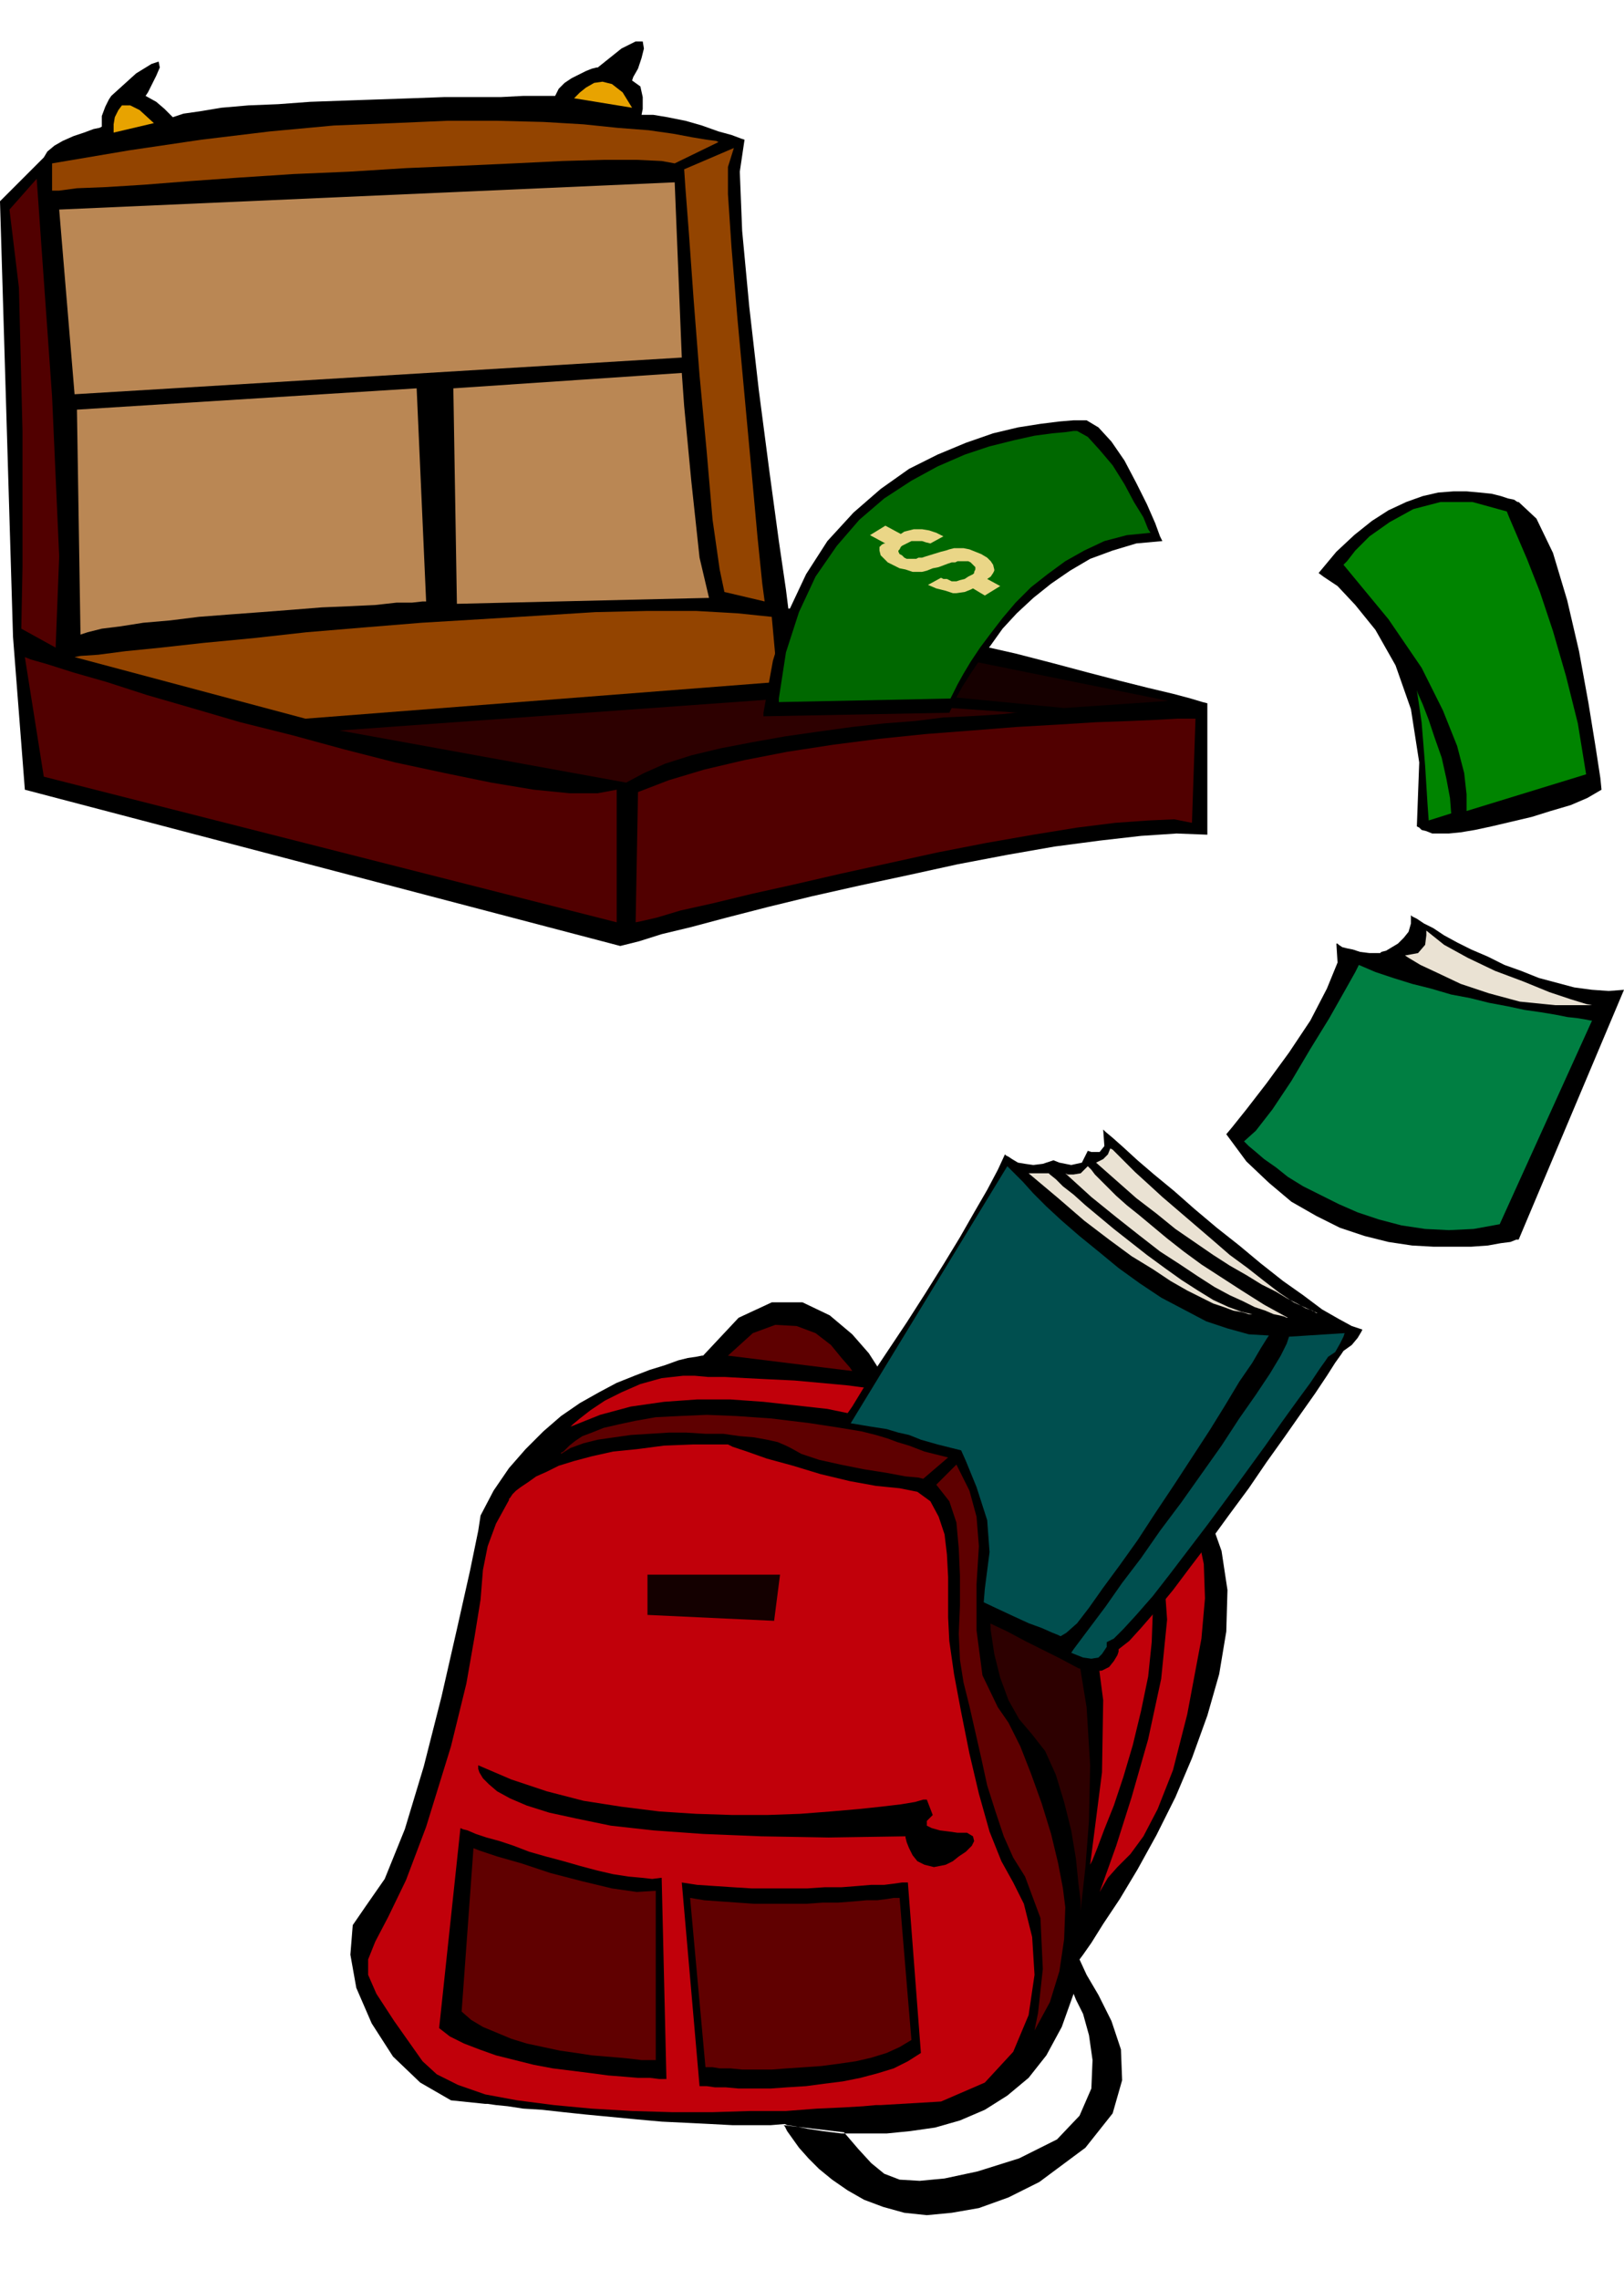
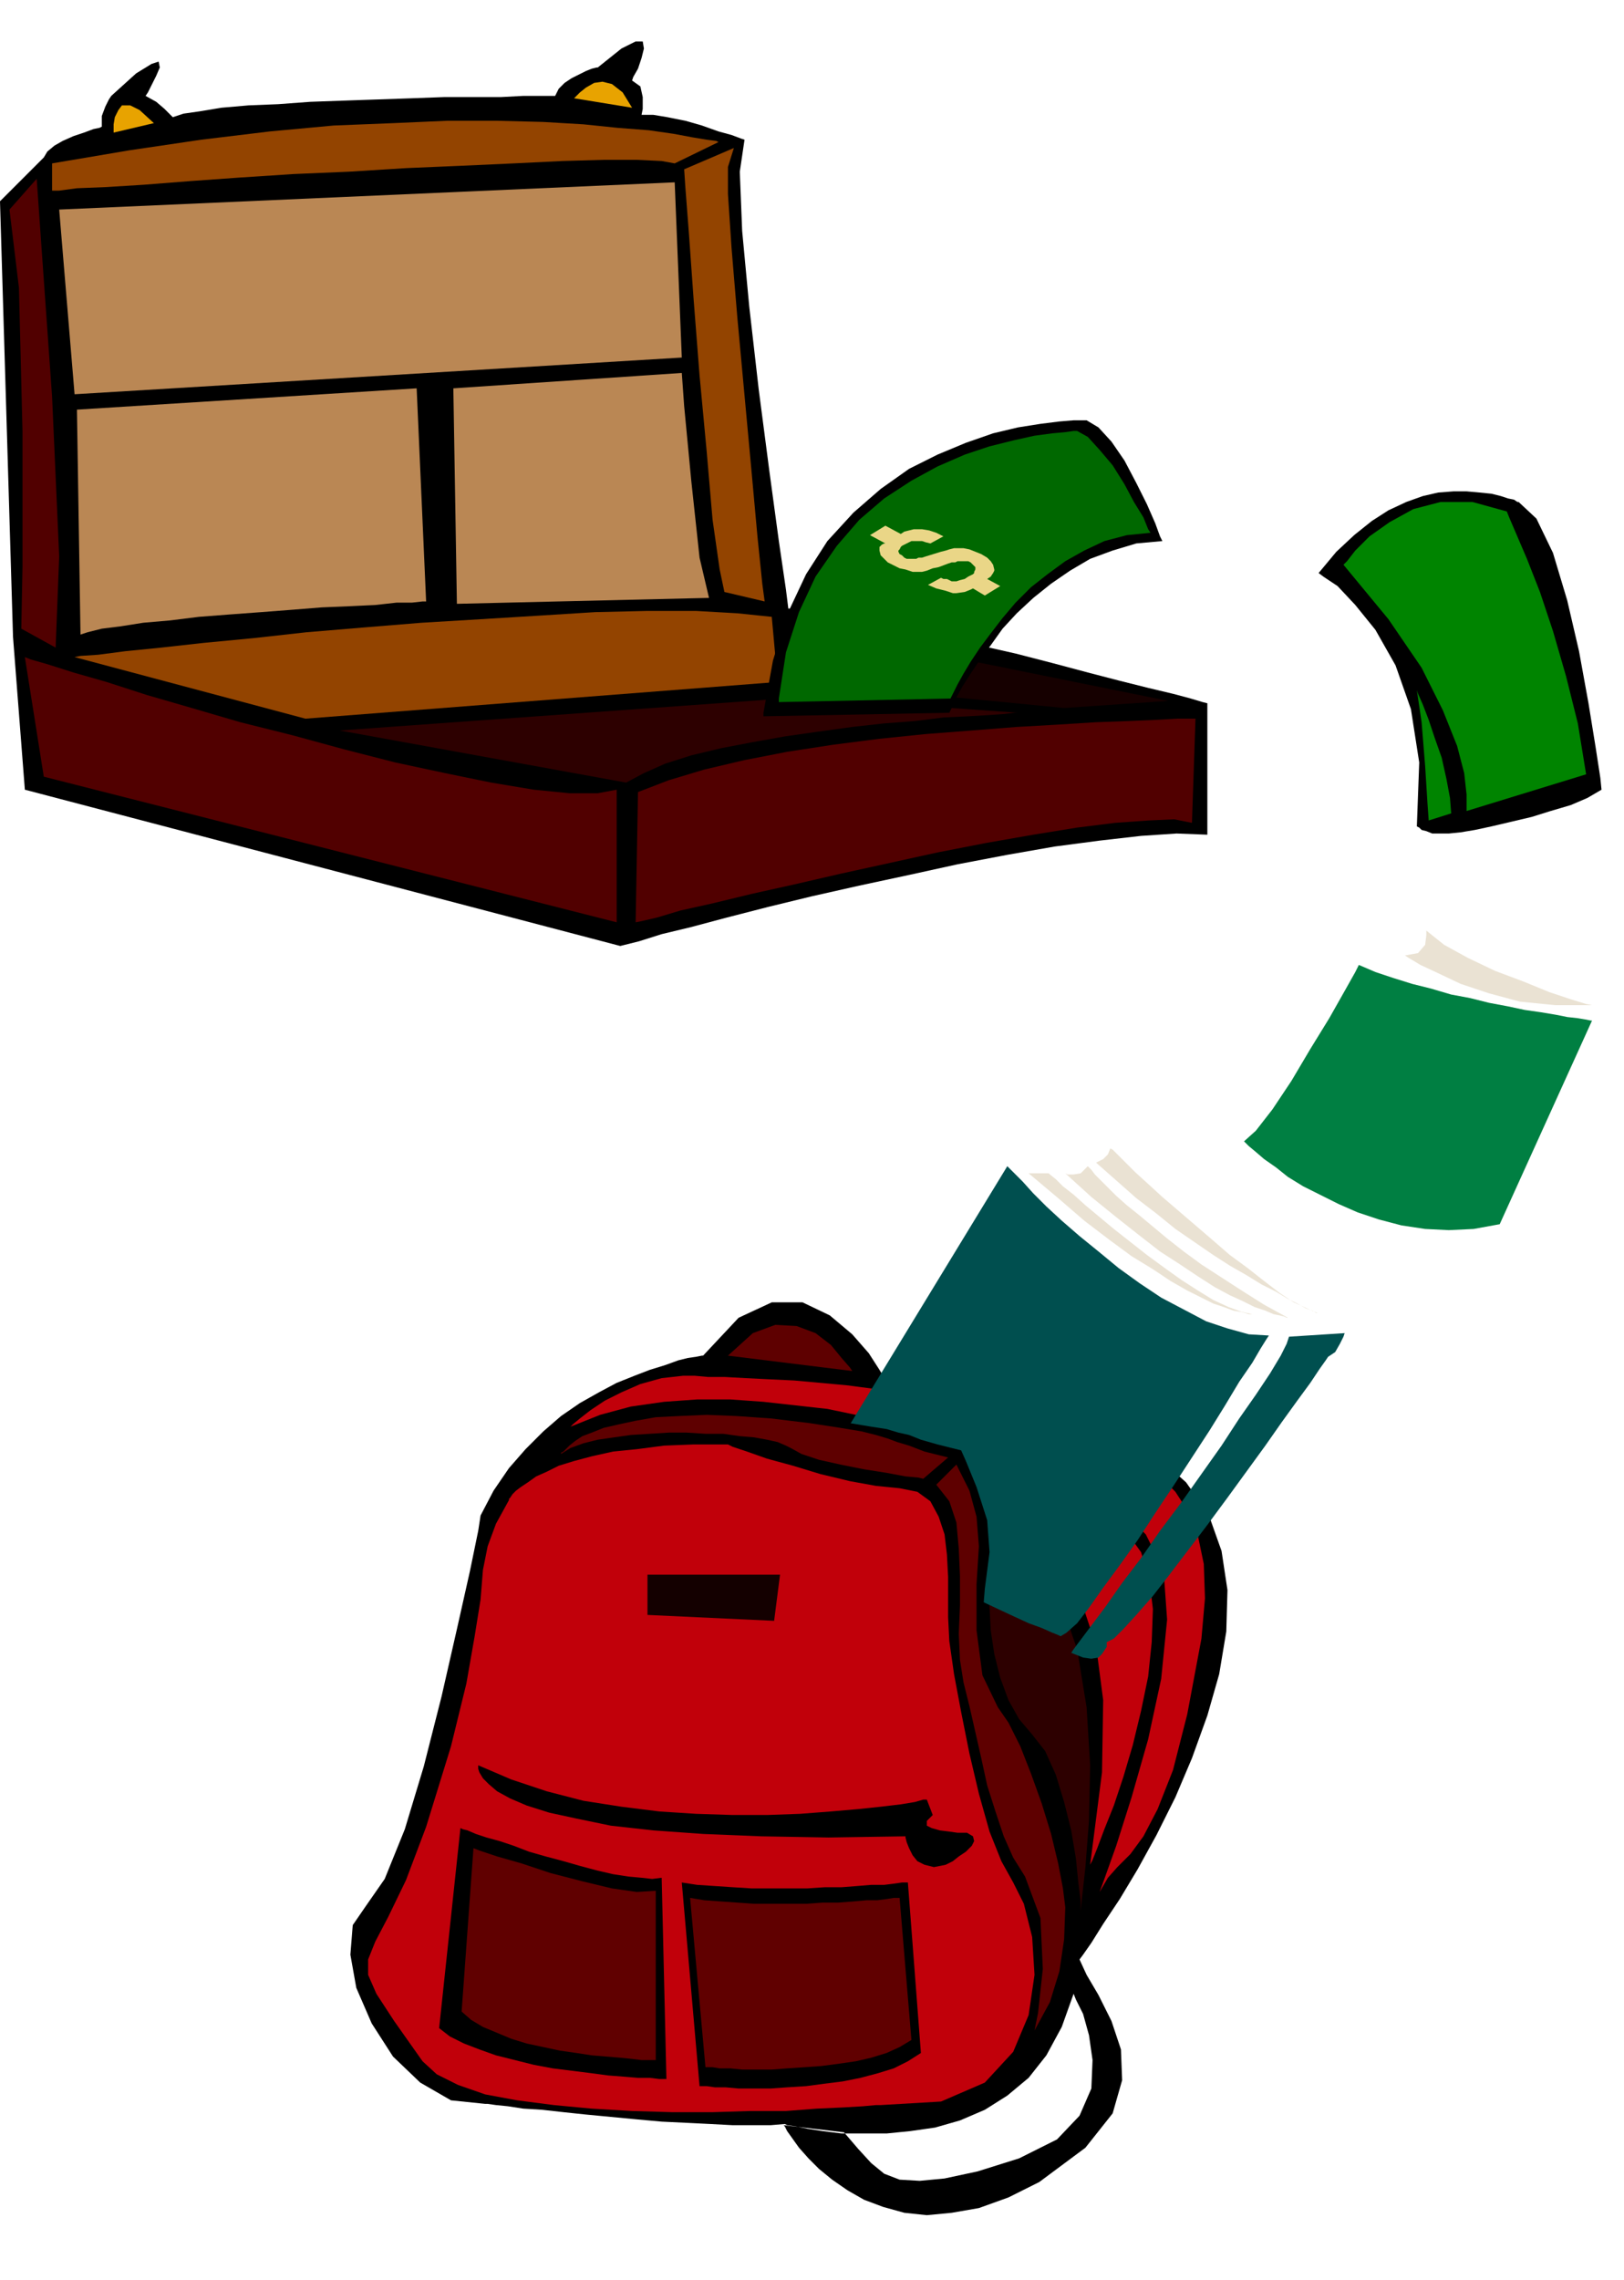
<svg xmlns="http://www.w3.org/2000/svg" width="1.372in" height="1.926in" fill-rule="evenodd" stroke-linecap="round" preserveAspectRatio="none" viewBox="0 0 1372 1926">
  <style>.pen1{stroke:none}.brush2{fill:#000}.brush6{fill:#2d0000}.brush9{fill:#008400}.brush10{fill:#eae2d3}.brush14{fill:#c1000a}.brush16{fill:#5e0000}</style>
  <path d="m0 170 11 368 10 129 503 132 4-1 12-3 19-6 25-6 30-8 35-9 37-9 40-9 42-9 41-9 42-8 40-7 38-5 35-4 30-2 26 1V594l-4-1-10-3-15-4-21-5-24-6-27-7-30-8-31-8-31-7-31-7-30-7-27-6-25-5-21-4-16-2h-11l-2-16-6-41-8-59-9-69-8-70-6-64-2-50 4-27-3-1-8-3-11-3-14-5-14-4-15-3-12-2h-10l1-5V82l-2-9-7-5 1-3 4-7 3-9 2-8-1-6h-6l-12 6-20 16h-1l-4 1-5 2-6 3-6 3-6 4-5 5-3 6h-27l-19 1h-48l-27 1-29 1-29 1-28 1-27 2-25 1-23 2-18 3-14 2-9 3-2-2-5-5-7-6-9-5 2-3 3-6 4-8 3-7-1-5-6 2-13 8-21 19-2 3-3 6-3 8v9l-2 1-5 1-8 3-9 3-9 4-7 4-6 5-3 5-37 37z" class="pen1 brush2" />
  <path d="m570 154 6 148-513 31-13-156 520-23zM383 328l193-13 2 28 6 63 7 65 8 34-213 5-3-182zm-31 0 8 180h-3l-9 1h-13l-18 2-21 1-24 1-25 2-26 2-27 2-26 2-24 3-23 2-19 3-16 2-12 3-6 2-3-190 287-18z" class="pen1" style="fill:#ba8754" />
  <path d="m31 151 4 57 9 127 6 135-3 77-29-16 1-52V364l-3-121-8-66 23-26zM21 555l5 2 14 4 22 7 28 8 34 11 38 11 41 12 44 11 44 12 43 11 42 9 39 8 36 6 30 3h24l16-3v112L37 656 21 555zm518 114-2 110 5-1 13-3 20-6 27-6 33-8 36-8 39-9 41-9 41-9 41-8 40-7 37-6 32-4 28-2 22-1 15 3 3-88h-15l-18 1-23 1-28 1-32 2-35 2-38 3-39 3-39 4-39 5-39 6-36 7-34 8-30 9-26 10z" class="pen1" style="fill:#510000" />
  <path d="M44 138v23h6l15-2 25-1 32-2 38-3 42-3 46-3 47-2 48-3 47-2 44-2 41-2 35-1h28l21 1 11 2 37-18-2-1-8-1-12-2-16-3-21-3-26-2-29-3-34-2-39-1h-42l-46 2-50 2-54 5-58 7-61 9-65 11zm576-13-42 18 1 15 3 39 4 56 5 64 6 64 5 58 6 42 4 19 34 8-2-15-4-39-5-55-6-65-6-65-5-60-3-45v-23l5-16zM63 555l5-1 15-1 23-3 30-3 36-4 42-4 45-5 48-4 49-4 50-3 49-3 48-3 44-1h41l35 2 29 3 5 55-399 31-195-52z" class="pen1" style="fill:#934400" />
  <path d="m529 661-242-44 389-28 184 13h-3l-8 1-14 1-17 1-21 1-24 3-26 2-27 3-29 4-28 4-28 5-26 5-25 6-22 7-18 8-15 8z" class="pen1 brush6" />
  <path d="m987 592-316-64 2 48 226 22 88-6z" class="pen1" style="fill:#160000" />
  <path d="m485 83 1-1 4-4 5-4 7-4 7-1 8 2 9 7 8 13-49-8zm-355 21-34 8v-7l1-6 3-6 3-4h7l8 4 12 11z" class="pen1" style="fill:#e8a300" />
  <path d="m1114 484 4 3 12 8 15 16 17 21 17 30 13 37 7 45-2 54 2 1 2 2 4 1 5 2h14l10-1 12-2 14-3 17-4 17-4 16-5 17-5 14-6 12-7-1-10-4-26-6-37-8-44-10-43-12-40-14-29-15-14h-1l-3-2-5-1-6-2-8-2-10-1-11-1h-11l-13 1-13 3-14 5-15 7-14 9-15 12-15 14-15 18z" class="pen1 brush2" />
  <path d="m1135 477 3-3 7-9 12-12 17-12 20-11 23-6h27l29 8 2 5 6 14 9 21 11 28 11 33 11 38 10 40 7 43-101 31v-14l-2-18-6-23-12-30-18-36-28-41-38-46z" class="pen1 brush9" />
  <path d="m1226 687-19 6-1-14-2-32-3-37-4-27 1 3 4 9 5 13 5 15 6 17 4 18 3 16 1 13z" class="pen1 brush9" />
-   <path d="m1192 773 1 1 4 2 6 4 8 4 9 6 11 6 12 6 14 6 14 7 14 5 15 6 15 4 15 4 15 2 14 1 13-1-89 211h-2l-5 2-8 1-11 2-14 1h-32l-18-1-20-3-20-5-21-7-20-10-21-12-19-16-19-18-17-23 5-6 12-15 17-22 19-26 18-27 14-27 9-22-1-16h1l1 1 3 2 4 1 5 1 6 2 8 1h9l1-1 4-1 5-3 5-3 5-5 4-5 2-7v-7z" class="pen1 brush2" />
  <path d="M1205 786v4l-1 8-6 7-11 2 3 2 10 6 15 7 19 9 24 8 26 7 30 3h31l-5-1-13-4-18-6-22-9-24-9-23-11-20-11-15-12z" class="pen1 brush10" />
  <path d="M1345 862h-1l-5-1-6-1-9-1-10-2-12-2-14-2-14-3-16-3-16-4-16-3-17-5-16-4-16-5-15-5-14-6-3 6-9 16-13 23-16 26-16 27-16 24-14 18-10 9 1 1 3 3 6 5 7 6 10 7 10 8 13 8 14 7 16 8 16 7 18 6 19 5 20 3 20 1 21-1 22-4 78-172z" class="pen1" style="fill:#007f42" />
  <path d="m645 605 157-3 1-2 2-4 3-7 5-9 7-11 8-12 9-12 10-14 12-13 14-13 15-12 16-11 17-10 19-7 20-6 22-2-2-4-4-11-7-16-9-18-10-19-11-16-11-12-10-6h-11l-12 1-16 2-19 3-21 5-23 8-24 10-24 12-24 17-23 20-22 24-18 28-16 34-12 39-8 44v3z" class="pen1 brush2" />
  <path d="m658 593 145-3 1-2 2-4 3-6 5-9 6-10 8-12 9-12 10-13 11-13 13-13 14-11 15-11 16-9 17-8 19-5 20-2-2-3-4-10-8-13-8-15-10-16-11-13-10-11-9-5h-3l-7 1-11 1-15 2-18 4-20 5-21 7-23 10-22 12-23 15-21 18-19 22-18 26-14 30-11 34-6 39v3z" class="pen1" style="fill:#006800" />
  <path d="m822 497 10 6 13-8-11-6 3-2 2-3 1-2v-1l-1-4-2-3-3-3-5-3-5-2-5-2-5-1h-8l-4 1-3 1-4 1-13 4-3 1h-3l-2 1h-8l-2-1-2-2-2-1-1-2v-1l1-1 1-2 1-1 2-1 2-1 2-1 2-1h9l3 1 4 1 11-6-6-3-6-2-6-1h-7l-4 1-4 1-3 2-13-7-13 8 13 7h-1l-2 1-2 2v3l1 4 3 3 3 3 4 2 6 3 5 1 6 2h8l4-1 5-2 5-1 8-3 3-1h3l2-1h9l2 1 2 2 2 2v2l-1 2v1l-1 1-2 1-2 1-3 2-4 1-3 1h-4l-2-1-2-1h-3l-2-1-11 6 7 3 8 2 6 2h3l7-1 5-2 2-1z" class="pen1" style="fill:#ead687" />
  <path d="m878 1843 39-29 23-29 8-28-1-26-8-24-11-22-10-17-6-13 3-4 7-10 10-16 14-21 15-25 16-29 16-32 14-33 13-36 10-35 6-36 1-35-5-33-11-31-19-27-27-24-3-2-9-5-13-6-17-7-18-6-19-3h-19l-17 5-1-2-4-6-7-7-11-9-15-8-20-6-25-4h-31l-3-5-9-14-14-16-19-16-23-11h-26l-28 13-30 32h-1l-5 1-7 1-8 2-11 4-13 4-13 5-15 6-15 8-16 9-16 11-15 13-15 15-14 16-13 19-11 21-2 13-7 34-11 49-13 57-15 59-16 53-17 42-16 23-11 16-2 25 5 28 13 30 18 28 23 22 26 15 29 3h2l7 1 10 1 13 2 16 1 18 2 19 2 21 2 21 2 22 2 21 1 20 1 19 1h32l12-1 2 1 7 1 10 2 13 2 16 2h38l20-2 21-3 21-6 21-9 19-12 18-15 15-19 13-24 10-28 2 5 6 12 5 18 3 21-1 24-10 23-19 20-32 16-35 11-28 6-21 2-17-1-13-5-11-9-11-12-12-14-51-6 1 1 2 4 5 7 5 7 8 9 9 9 11 9 13 9 14 8 16 6 18 5 19 2 21-2 23-4 25-9 26-13z" class="pen1 brush2" />
  <path d="m482 1205 2-2 6-5 9-7 12-8 14-7 16-7 18-5 18-2h10l11 1h14l18 1 20 1 21 1 22 2 22 2 23 3 21 3 20 4 18 4 15 5 12 5 8 6-13 21-2-1-7-2-11-4-15-4-17-5-21-5-23-5-24-5-27-3-27-3-28-2h-28l-28 2-28 4-26 7-25 10zm379 18h2l6-1 9-1h25l15 2 16 3 16 4 15 8 15 9 13 13 11 17 8 20 5 24 1 29-3 34-12 64-12 47-13 33-12 23-11 15-11 11-8 9-7 12 4-11 10-28 13-41 14-49 11-51 5-50-3-42-15-30-19-19-15-12-12-7-10-3h-8l-9 2-10 3-11 2-13-39z" class="pen1 brush14" />
  <path d="m921 1575 2-4 4-10 6-16 8-20 8-24 8-27 7-29 6-29 3-29 1-28-3-25-7-23-13-18-17-13-25-7h-31v40l4 2 9 6 12 14 12 22 11 33 6 46-1 61-10 78z" class="pen1 brush14" />
  <path d="m848 1215-23 18 3 8 5 22 5 29v30l-2 16v19l1 20 3 20 5 20 7 19 9 16 11 13 11 14 9 20 7 23 6 24 4 24 2 20 2 16v8l1-10 3-27 3-39 1-47-3-49-8-49-15-43-23-32-24-103z" class="pen1 brush6" />
-   <path d="m932 954 2 2 6 5 9 8 12 11 14 12 17 14 17 15 19 16 19 15 18 15 19 15 17 12 16 12 14 8 11 6 9 3-1 2-3 5-5 6-7 5-2 3-5 7-7 11-10 15-12 17-14 20-15 21-15 22-17 23-16 22-16 21-15 20-14 17-13 15-10 11-9 7v2l-1 3-3 5-4 5-6 3-9 1-11-3-15-8-2-1-6-3-10-5-12-6-15-8-17-8-18-10-19-10-19-11-20-12-19-11-18-12-17-11-14-11-12-10-9-9 2-3 5-7 8-11 10-16 12-18 14-20 14-23 16-24 16-24 16-25 15-24 14-23 12-21 11-19 9-17 6-13 1 1 2 1 3 2 5 3 6 1 7 1 8-1 9-3 5 2 10 2 9-2 5-10 3 1h7l4-5-1-14z" class="pen1 brush2" />
  <path d="m1089 1129 47-3-1 3-3 6-4 7-6 4-2 3-5 7-8 12-11 15-13 18-14 20-16 22-16 22-17 23-16 21-16 21-14 18-14 16-11 12-8 8-6 3v4l-2 3-2 3-3 3-6 1-7-1-10-4 2-3 6-8 9-12 12-16 14-20 16-21 16-23 18-24 17-24 17-24 15-23 14-20 12-18 9-15 5-10 2-6zm-17-1-2 3-5 8-7 12-11 16-12 20-13 21-15 23-15 23-16 24-15 23-15 21-14 19-12 17-10 13-9 8-5 3-2-1-5-2-9-4-11-4-13-6-15-7-17-8-17-8-18-9-18-10-18-9-18-10-16-11-15-10-13-9-10-10 170-279 2 2 4 4 7 7 9 10 11 11 13 12 15 13 16 13 17 14 18 13 18 12 19 10 19 10 18 6 18 5 17 1z" class="pen1" style="fill:#004f4f" />
  <path d="M869 991h17l1 1 5 4 6 6 9 7 10 9 12 10 12 10 14 11 14 11 15 11 14 10 14 9 13 8 13 6 11 4 9 2h-3l-3-1-4-1-6-1-8-3-9-3-10-5-12-6-14-8-15-10-18-11-19-14-21-16-22-19-25-21z" class="pen1 brush10" />
  <path d="m900 991 2 1h5l6-1 6-6 1 1 2 2 3 4 5 5 6 6 7 7 9 8 10 8 12 10 12 10 14 11 15 11 17 11 17 11 19 12 20 11h-1l-2-1-4-1-5-1-7-3-9-3-10-5-11-5-13-7-14-9-15-10-17-11-18-14-19-15-21-17-22-20zm26-9 2-1 4-2 4-4 2-5 2 1 4 4 7 7 8 8 11 10 12 11 14 12 14 12 14 12 15 13 15 11 14 11 13 10 12 8 11 5 9 4h-1l-3-2-6-2-7-4-8-4-10-6-12-6-13-8-14-8-14-9-16-11-16-11-16-13-17-13-17-15-17-15z" class="pen1 brush10" />
  <path d="m720 1158-2-3-7-8-9-11-13-10-16-6-18-1-19 7-21 19 105 13z" class="pen1 brush16" />
  <path d="m812 1225 4 9 9 22 9 28 2 27-4 31-3 37 2 36 12 27 9 13 10 20 9 23 9 25 8 26 6 25 4 21 2 16-1 27-4 27-8 26-13 24-1 1-1 2-4 3-4 4-6 5-7 6-9 6-11 6-12 6-14 6-16 5-18 5-20 4-21 2-24 2h-26l-27-1h-51l-25-1h-24l-23-1-22-1-21-1-19-2-19-2-17-3-15-3-14-3-12-5-11-5-8-6-13-12-10-9-8-9-5-8-4-8-2-10-3-13-2-16 1-19 7-20 11-22 13-26 15-29 13-34 11-40 7-46 4-46 3-38 4-31 6-25 8-19 11-16 15-11 20-9v-1l2-1 2-3 4-3 6-4 7-4 9-4 10-4 13-3 16-3 17-3 21-2h49l29 2 33 4 26 3 18 3 13 2 10 3 9 2 10 4 14 4 20 5z" class="pen1 brush2" />
  <path d="M430 1267v-1l1-1 2-3 3-3 4-3 6-4 7-5 9-4 10-5 13-4 15-4 18-4 20-2 23-3 25-1h29l4 2 12 4 17 6 22 6 23 7 25 6 22 4 20 2 15 3 11 8 7 13 5 15 2 17 1 19v34l1 20 4 28 6 32 7 35 8 34 9 32 10 25 10 18 9 18 7 28 2 32-5 34-13 31-24 26-37 16-51 3h-4l-11 1-17 1-22 1-26 2h-30l-32 1h-34l-34-1-34-2-32-3-31-4-27-5-23-8-18-9-12-11-24-34-15-23-7-16v-13l6-15 11-21 15-31 17-45 21-68 13-53 7-40 5-31 2-25 4-20 7-19 11-20z" class="pen1 brush14" />
  <path d="M404 1491v3l1 3 3 5 5 5 7 6 11 6 14 6 19 6 23 5 29 6 36 4 42 3 49 2 57 1 65-1v1l1 4 2 5 3 6 4 5 6 3 8 2 10-2 2-1 4-2 5-4 6-4 5-5 2-4-1-4-5-3h-8l-7-1-8-1-7-2-4-2v-4l5-5-5-13h-3l-7 2-12 2-17 2-19 2-23 2-26 2-28 1h-29l-31-1-31-2-32-4-32-5-31-8-30-10-28-12z" class="pen1 brush2" />
  <path d="M547 1330v34l107 5 5-39H547z" class="pen1" style="fill:#140000" />
  <path d="m389 1544 2 1 4 1 7 3 9 3 11 3 12 4 13 5 14 4 15 4 14 4 15 4 13 3 13 2 11 1 9 1 8-1 4 170h-6l-8-1h-10l-12-1-13-1-15-2-16-2-16-2-16-3-16-4-16-4-14-5-13-5-12-6-9-7 18-169zm187 46 15 172h6l7 1h9l11 1h27l14-1 16-1 15-2 16-2 15-3 15-4 13-4 12-6 11-7-11-144h-5l-7 1-8 1h-11l-12 1-13 1h-14l-15 1h-47l-16-1-15-1-15-1-13-2z" class="pen1 brush2" />
  <path d="m400 1561 5 2 15 5 21 6 24 8 27 7 25 6 21 3 16-1v143h-12l-8-1-10-1-12-1-12-1-13-2-14-2-14-3-14-3-13-4-12-5-12-5-10-6-8-7 10-138zm183 42 13 143h6l6 1h9l10 1h25l13-1 15-1 14-1 15-2 14-2 13-3 13-4 11-5 10-6-10-120h-5l-6 1-8 1h-9l-11 1-13 1h-13l-14 1h-44l-14-1-14-1-14-1-12-2z" class="pen1" style="fill:#600000" />
  <path d="m801 1231-21 18-4-1-11-1-16-3-19-3-20-4-18-4-15-5-9-5-4-2-7-3-9-2-11-2-12-1-14-2h-15l-16-1h-15l-16 1-16 1-14 2-14 2-12 3-11 4-8 5v-1l2-1 2-2 3-3 5-4 6-4 8-3 10-4 13-3 14-3 17-3 20-1 23-1 25 1 29 2 33 4 26 4 18 3 12 3 10 3 8 3 10 3 13 5 20 5zm-10 23 17-17 3 6 8 16 6 22 2 25-2 32v39l5 38 13 27 9 13 10 20 9 23 9 25 8 26 6 25 4 21 2 16-1 27-4 27-8 26-13 24 3-15 4-37-2-43-13-35-10-16-8-18-7-21-7-22-5-23-5-22-5-22-5-20-3-19-1-22 1-24v-25l-1-23-2-22-6-18-11-14z" class="pen1 brush16" />
</svg>